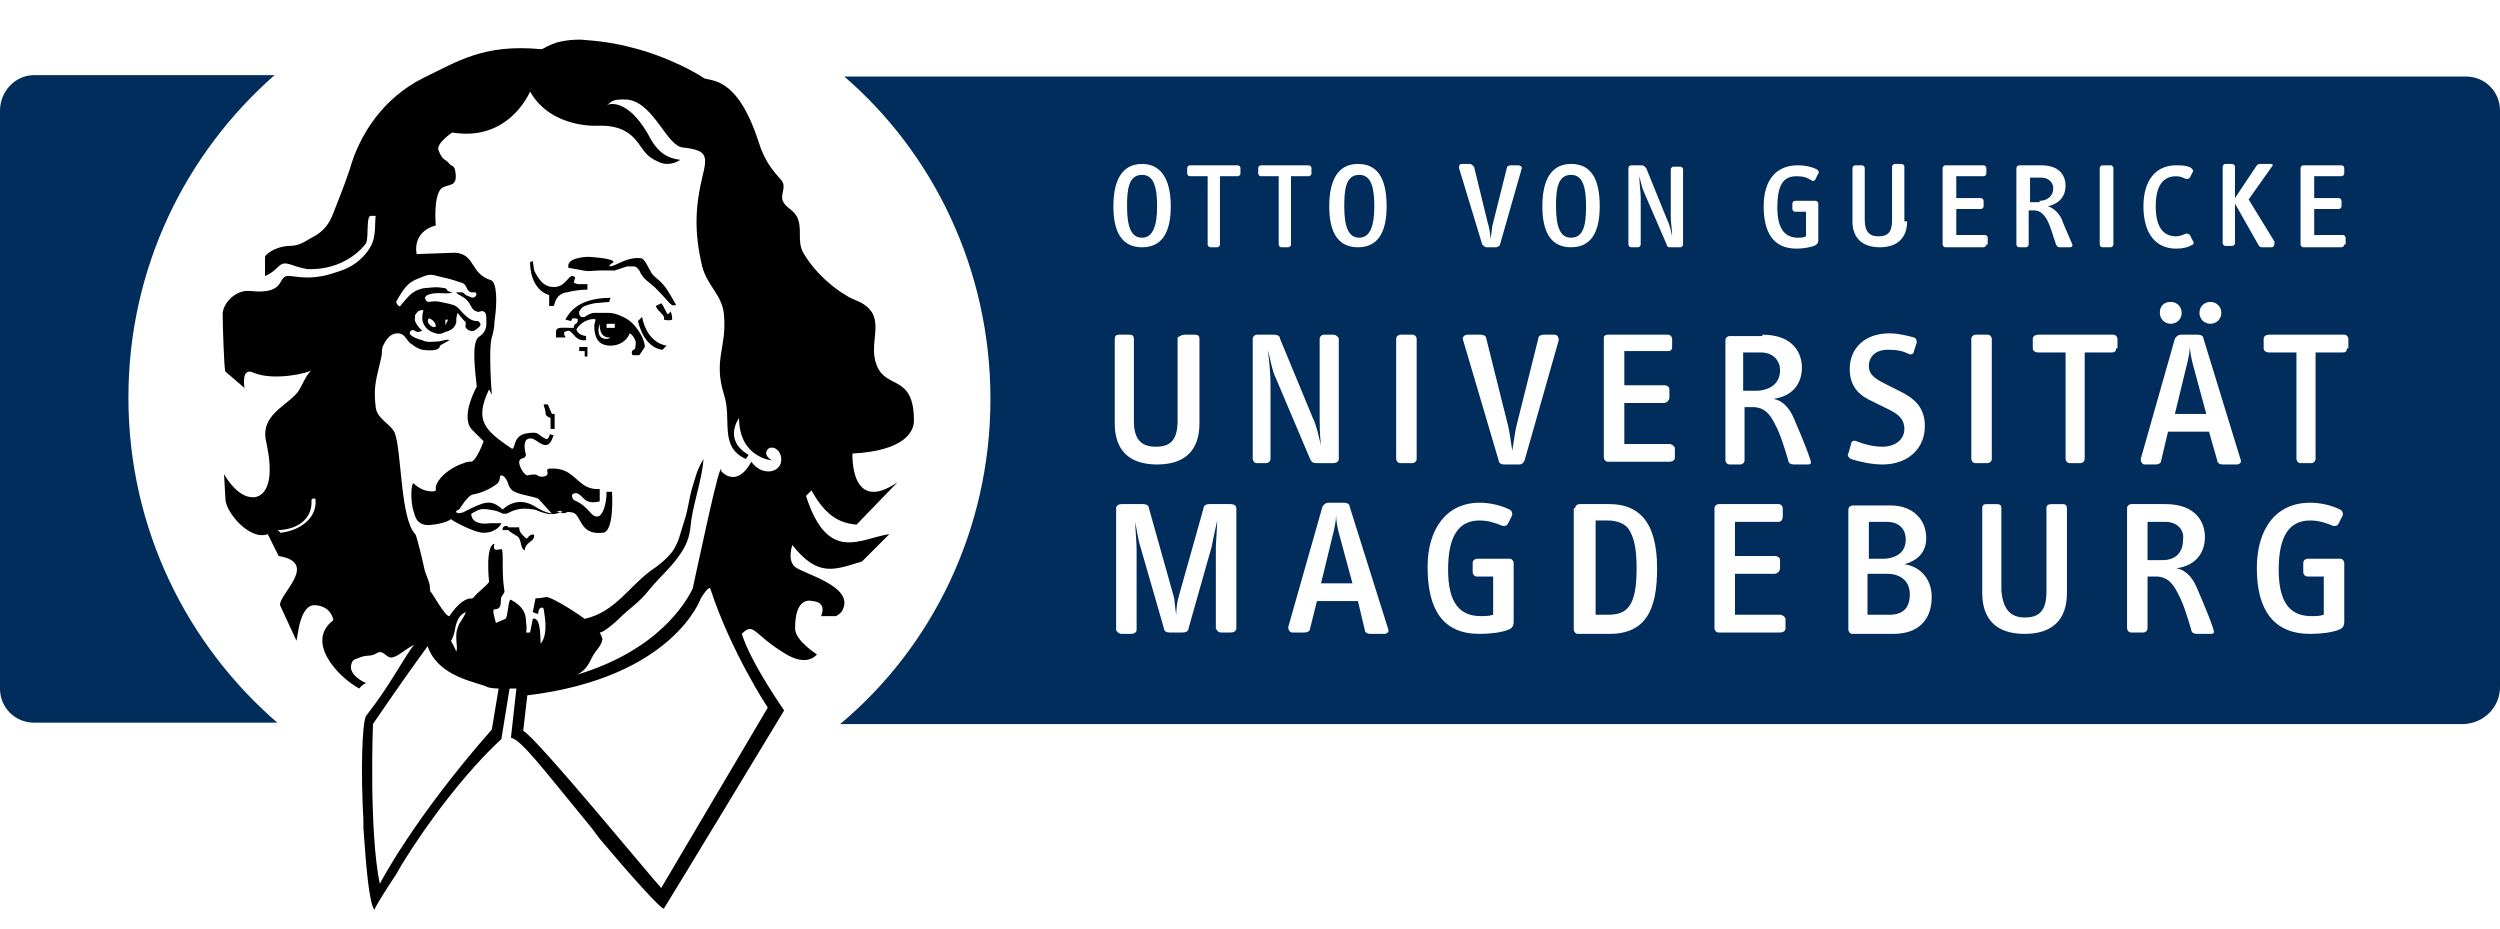
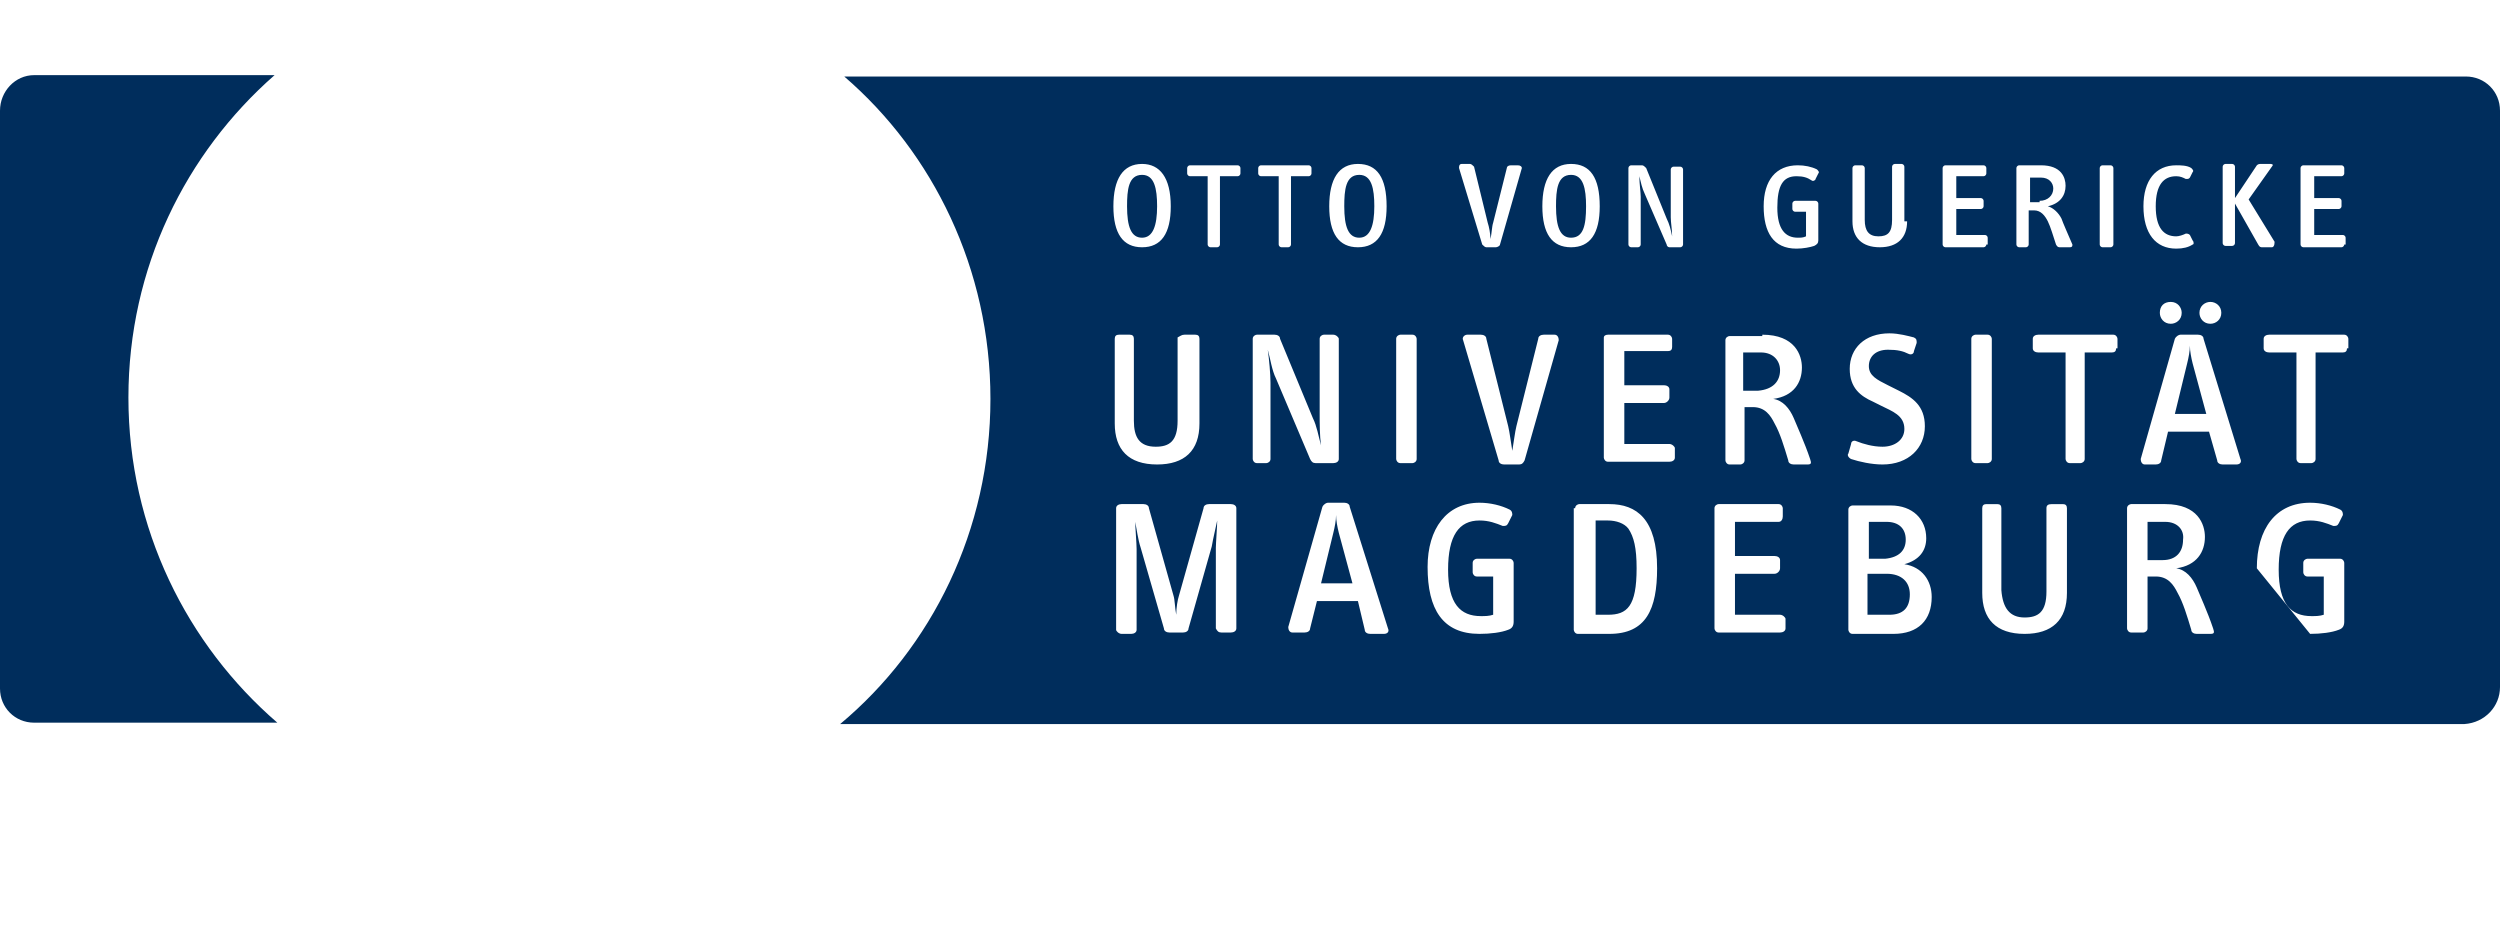
<svg xmlns="http://www.w3.org/2000/svg" version="1.1" id="Ebene_1" x="0px" y="0px" viewBox="0 0 183 68" style="enable-background:new 0 0 183 68;" xml:space="preserve">
  <style type="text/css">
	.st0{fill:#FFFFFF;}
	.st1{fill:#002D5C;}
</style>
  <rect class="st0" width="183" height="68" />
  <g>
-     <path class="st1" d="M9.4,29.1c0-9.5,4.2-17.9,10.7-23.6H2.5C1.1,5.5,0,6.7,0,8.1v42.3c0,1.4,1.1,2.5,2.5,2.5h17.8   C13.7,47.2,9.4,38.7,9.4,29.1 M117.7,38.1h-0.9v6.9h0.9c1.4,0,2.1-0.6,2.1-3.4c0-1.5-0.2-2.3-0.6-2.9   C118.9,38.3,118.3,38.1,117.7,38.1 M84.7,15.1c0-1.3-0.2-2.3-1.1-2.3c-1,0-1.1,1.1-1.1,2.3c0,1.5,0.3,2.3,1.1,2.3   C84.4,17.4,84.7,16.5,84.7,15.1 M100.6,15.1c0-1.3-0.2-2.3-1.1-2.3c-1,0-1.1,1.1-1.1,2.3c0,1.5,0.3,2.3,1.1,2.3   C100.3,17.4,100.6,16.5,100.6,15.1 M96.7,42.7H99l-1-3.7c-0.1-0.4-0.2-0.9-0.2-1.3c0,0.4-0.1,0.9-0.2,1.3L96.7,42.7z M116.1,15.1   c0-1.3-0.2-2.3-1.1-2.3c-1,0-1.1,1.1-1.1,2.3c0,1.5,0.3,2.3,1.1,2.3C115.9,17.4,116.1,16.5,116.1,15.1 M130.3,27.1   c0-0.7-0.5-1.3-1.4-1.3h-1.3v2.8h1.1C129.8,28.5,130.3,27.9,130.3,27.1 M139.5,39.5c0-0.8-0.5-1.3-1.4-1.3h-1.3v2.7h1.2   C139,40.8,139.5,40.3,139.5,39.5 M139.8,43.5c0-0.9-0.6-1.5-1.7-1.5h-1.4V45h1.6C139.3,45,139.8,44.5,139.8,43.5 M149.3,14.7   c0.6,0,1-0.4,1-0.9c0-0.4-0.3-0.8-0.9-0.8h-0.8v1.8H149.3z M158.5,38.2h-1.3V41h1.1c1,0,1.5-0.6,1.5-1.5   C159.9,38.8,159.4,38.2,158.5,38.2 M161.5,30.3l-1-3.7c-0.1-0.4-0.2-0.9-0.2-1.3c0,0.4-0.1,0.9-0.2,1.3l-0.9,3.7H161.5z    M171.8,25.5c0,0.2-0.1,0.3-0.3,0.3h-2v7.8c0,0.2-0.2,0.3-0.3,0.3h-0.8c-0.2,0-0.3-0.2-0.3-0.3v-7.8h-2c-0.2,0-0.4-0.1-0.4-0.3   v-0.7c0-0.2,0.2-0.3,0.4-0.3h5.5c0.2,0,0.3,0.2,0.3,0.3V25.5z M171.6,17.9c0,0.1-0.1,0.2-0.2,0.2h-2.8c-0.1,0-0.2-0.1-0.2-0.2v-5.6   c0-0.1,0.1-0.2,0.2-0.2h2.8c0.1,0,0.2,0.1,0.2,0.2v0.4c0,0.1-0.1,0.2-0.2,0.2h-2v1.6h1.8c0.1,0,0.2,0.1,0.2,0.2v0.4   c0,0.1-0.1,0.2-0.2,0.2h-1.8v1.9h2.1c0.1,0,0.2,0.1,0.2,0.2V17.9z M166.3,18.1h-0.7c-0.1,0-0.2,0-0.3-0.2l-1.7-3v2.9   c0,0.1-0.1,0.2-0.2,0.2h-0.5c-0.1,0-0.2-0.1-0.2-0.2v-5.6c0-0.1,0.1-0.2,0.2-0.2h0.5c0.1,0,0.2,0.1,0.2,0.2v2.3l1.6-2.4   c0.1-0.1,0.2-0.1,0.3-0.1h0.7c0.2,0,0.2,0.1,0.1,0.2l-1.7,2.4l1.9,3.1C166.5,18,166.4,18.1,166.3,18.1 M162.6,22.9   c0,0.5-0.4,0.8-0.8,0.8c-0.5,0-0.8-0.4-0.8-0.8c0-0.5,0.4-0.8,0.8-0.8C162.2,22.1,162.6,22.4,162.6,22.9 M160.9,24.5   c0.2,0,0.4,0.1,0.4,0.3l2.7,8.8c0.1,0.2,0,0.4-0.3,0.4h-1c-0.2,0-0.4-0.1-0.4-0.3l-0.6-2.1h-3l-0.5,2.1c0,0.2-0.2,0.3-0.4,0.3H157   c-0.2,0-0.3-0.2-0.3-0.4l2.5-8.8c0.1-0.2,0.3-0.3,0.4-0.3H160.9z M158.9,22.1c0.5,0,0.8,0.4,0.8,0.8c0,0.5-0.4,0.8-0.8,0.8   c-0.5,0-0.8-0.4-0.8-0.8C158.1,22.4,158.4,22.1,158.9,22.1 M160.5,17.9c-0.3,0.2-0.7,0.3-1.2,0.3c-1.5,0-2.4-1.1-2.4-3.1   c0-1.9,0.9-3,2.4-3c0.3,0,0.8,0,1.1,0.2c0.1,0.1,0.2,0.2,0.1,0.3l-0.2,0.4c-0.1,0.1-0.1,0.1-0.3,0.1c-0.2-0.1-0.4-0.2-0.7-0.2   c-0.9,0-1.5,0.6-1.5,2.2c0,1.6,0.6,2.2,1.5,2.2c0.2,0,0.5-0.1,0.7-0.2c0.1,0,0.2,0,0.3,0.1l0.2,0.4   C160.6,17.7,160.6,17.9,160.5,17.9 M156,36.9h2.5c2.4,0,2.9,1.5,2.9,2.4c0,1.1-0.6,2.1-2.1,2.3c0.7,0.1,1.2,0.7,1.5,1.4   c0.2,0.5,0.8,1.8,1.2,3c0.1,0.3,0.1,0.4-0.2,0.4h-1c-0.2,0-0.4-0.1-0.4-0.3c-0.3-1-0.6-2-1-2.7c-0.3-0.6-0.7-1.2-1.6-1.2h-0.6V46   c0,0.2-0.2,0.3-0.3,0.3H156c-0.2,0-0.3-0.2-0.3-0.3v-8.8C155.7,37,155.9,36.9,156,36.9 M154.9,25.5c0,0.2-0.1,0.3-0.3,0.3h-2v7.8   c0,0.2-0.2,0.3-0.3,0.3h-0.8c-0.2,0-0.3-0.2-0.3-0.3v-7.8h-2c-0.2,0-0.4-0.1-0.4-0.3v-0.7c0-0.2,0.2-0.3,0.4-0.3h5.5   c0.2,0,0.3,0.2,0.3,0.3V25.5z M154.7,17.9c0,0.1-0.1,0.2-0.2,0.2h-0.6c-0.1,0-0.2-0.1-0.2-0.2v-5.6c0-0.1,0.1-0.2,0.2-0.2h0.6   c0.1,0,0.2,0.1,0.2,0.2V17.9z M151.5,18.1h-0.7c-0.1,0-0.2,0-0.3-0.2c-0.2-0.6-0.4-1.3-0.6-1.7c-0.2-0.4-0.5-0.8-1-0.8h-0.4v2.5   c0,0.1-0.1,0.2-0.2,0.2h-0.5c-0.1,0-0.2-0.1-0.2-0.2v-5.6c0-0.1,0.1-0.2,0.2-0.2h1.6c1.5,0,1.8,0.9,1.8,1.5c0,0.7-0.4,1.3-1.3,1.5   c0.4,0.1,0.8,0.5,1,0.9c0.1,0.3,0.5,1.2,0.8,1.9C151.7,18,151.7,18.1,151.5,18.1 M148.2,45.2c1,0,1.6-0.4,1.6-1.9v-6.1   c0-0.2,0.1-0.3,0.4-0.3h0.8c0.2,0,0.3,0.1,0.3,0.3v6.2c0,2-1.1,3-3.1,3c-2.1,0-3.1-1.1-3.1-3v-6.2c0-0.2,0.1-0.3,0.3-0.3h0.8   c0.2,0,0.3,0.1,0.3,0.3v6C146.6,44.5,147.1,45.2,148.2,45.2 M145.8,33.6c0,0.2-0.2,0.3-0.3,0.3h-0.9c-0.2,0-0.3-0.2-0.3-0.3v-8.8   c0-0.2,0.2-0.3,0.3-0.3h0.9c0.2,0,0.3,0.2,0.3,0.3V33.6z M145.4,17.9c0,0.1-0.1,0.2-0.2,0.2h-2.8c-0.1,0-0.2-0.1-0.2-0.2v-5.6   c0-0.1,0.1-0.2,0.2-0.2h2.8c0.1,0,0.2,0.1,0.2,0.2v0.4c0,0.1-0.1,0.2-0.2,0.2h-2v1.6h1.8c0.1,0,0.2,0.1,0.2,0.2v0.4   c0,0.1-0.1,0.2-0.2,0.2h-1.8v1.9h2.1c0.1,0,0.2,0.1,0.2,0.2V17.9z M139.4,41.3c1.3,0.2,2,1.2,2,2.4c0,1.7-1,2.7-2.8,2.7h-3   c-0.2,0-0.3-0.2-0.3-0.3v-8.8c0-0.2,0.2-0.3,0.3-0.3h2.8c1.6,0,2.6,1,2.6,2.4C141,40.3,140.5,41,139.4,41.3 M140.9,31.2   c0,1.6-1.2,2.8-3.1,2.8c-0.8,0-1.7-0.2-2.3-0.4c-0.2-0.1-0.3-0.3-0.2-0.4l0.2-0.7c0-0.2,0.2-0.3,0.4-0.2c0.5,0.2,1.2,0.4,1.9,0.4   c0.9,0,1.6-0.5,1.6-1.3c0-1-0.9-1.3-1.7-1.7l-0.6-0.3c-0.9-0.4-1.7-1-1.7-2.4c0-1.5,1.1-2.6,2.9-2.6c0.7,0,1.4,0.2,1.8,0.3   c0.2,0.1,0.2,0.2,0.2,0.4l-0.2,0.6c0,0.2-0.2,0.3-0.4,0.2c-0.4-0.2-0.8-0.3-1.5-0.3c-0.9,0-1.4,0.5-1.4,1.2c0,0.7,0.6,1,1.4,1.4   l0.8,0.4C140,29.1,140.9,29.7,140.9,31.2 M139.6,16.2c0,1.2-0.7,1.9-2,1.9c-1.3,0-2-0.7-2-1.9v-3.9c0-0.1,0.1-0.2,0.2-0.2h0.5   c0.1,0,0.2,0.1,0.2,0.2v3.8c0,0.8,0.3,1.2,1,1.2c0.7,0,1-0.3,1-1.2v-3.9c0-0.1,0.1-0.2,0.2-0.2h0.5c0.1,0,0.2,0.1,0.2,0.2V16.2z    M133.1,17.6c0,0.2-0.1,0.3-0.3,0.4c-0.3,0.1-0.8,0.2-1.3,0.2c-1.7,0-2.4-1.2-2.4-3.1c0-1.9,0.9-3,2.5-3c0.5,0,1,0.1,1.4,0.3   c0.1,0.1,0.2,0.2,0.1,0.3l-0.2,0.4c0,0.1-0.2,0.2-0.3,0.1c-0.3-0.2-0.6-0.3-1.1-0.3c-1,0-1.4,0.7-1.4,2.3c0,1.6,0.6,2.2,1.5,2.2   c0.2,0,0.4,0,0.6-0.1v-1.8h-0.8c-0.1,0-0.2-0.1-0.2-0.2v-0.4c0-0.1,0.1-0.2,0.2-0.2h1.5c0.1,0,0.2,0.1,0.2,0.2V17.6z M129,24.5   c2.4,0,2.9,1.5,2.9,2.4c0,1.1-0.6,2.1-2.1,2.3c0.7,0.1,1.2,0.7,1.5,1.4c0.2,0.5,0.8,1.8,1.2,3c0.1,0.3,0.1,0.4-0.2,0.4h-1   c-0.2,0-0.4-0.1-0.4-0.3c-0.3-1-0.6-2-1-2.7c-0.3-0.6-0.7-1.2-1.6-1.2h-0.6v3.9c0,0.2-0.2,0.3-0.3,0.3h-0.8c-0.2,0-0.3-0.2-0.3-0.3   v-8.8c0-0.2,0.2-0.3,0.3-0.3H129z M125.8,36.9h4.4c0.2,0,0.3,0.2,0.3,0.3v0.6c0,0.2-0.1,0.4-0.3,0.4H127v2.5h2.9   c0.2,0,0.4,0.1,0.4,0.3v0.6c0,0.2-0.2,0.4-0.4,0.4H127v3h3.3c0.2,0,0.4,0.2,0.4,0.3V46c0,0.2-0.2,0.3-0.4,0.3h-4.5   c-0.2,0-0.3-0.2-0.3-0.3v-8.8C125.5,37,125.7,36.9,125.8,36.9 M123.2,17.9c0,0.1-0.1,0.2-0.2,0.2h-0.8c-0.1,0-0.2-0.1-0.2-0.2   l-1.6-3.7c-0.2-0.4-0.3-0.9-0.4-1.3c0,0.5,0.1,1.2,0.1,1.5l0,3.5c0,0.1-0.1,0.2-0.2,0.2h-0.5c-0.1,0-0.2-0.1-0.2-0.2v-5.6   c0-0.1,0.1-0.2,0.2-0.2h0.8c0.1,0,0.2,0.1,0.3,0.2l1.5,3.7c0.2,0.4,0.3,0.8,0.4,1.3c0-0.5-0.1-1-0.1-1.4l0-3.5   c0-0.1,0.1-0.2,0.2-0.2h0.5c0.1,0,0.2,0.1,0.2,0.2V17.9z M117.7,24.5h4.4c0.2,0,0.3,0.2,0.3,0.3v0.6c0,0.2-0.1,0.3-0.3,0.3h-3.2   v2.5h2.9c0.2,0,0.4,0.1,0.4,0.3v0.6c0,0.2-0.2,0.4-0.4,0.4h-2.9v3h3.3c0.2,0,0.4,0.2,0.4,0.3v0.7c0,0.2-0.2,0.3-0.4,0.3h-4.5   c-0.2,0-0.3-0.2-0.3-0.3v-8.8C117.4,24.6,117.5,24.5,117.7,24.5 M117.1,15.1c0,2-0.7,3-2.1,3c-1.4,0-2.1-1-2.1-3   c0-2,0.7-3.1,2.1-3.1C116.4,12,117.1,13,117.1,15.1 M113,24.5h0.8c0.2,0,0.3,0.2,0.3,0.4l-2.5,8.8c-0.1,0.2-0.2,0.3-0.4,0.3h-1.1   c-0.2,0-0.4-0.1-0.4-0.3l-2.6-8.8c-0.1-0.2,0.1-0.4,0.3-0.4h1c0.2,0,0.4,0.1,0.4,0.3l1.6,6.4c0.1,0.4,0.2,1.2,0.3,1.8   c0.1-0.6,0.2-1.4,0.3-1.8l1.6-6.4C112.6,24.6,112.8,24.5,113,24.5 M111.4,12.3l-1.6,5.6c0,0.1-0.2,0.2-0.3,0.2h-0.7   c-0.1,0-0.2-0.1-0.3-0.2l-1.7-5.6c0-0.1,0-0.3,0.2-0.3h0.6c0.1,0,0.2,0.1,0.3,0.2l1,4.1c0.1,0.3,0.2,0.8,0.2,1.2   c0.1-0.4,0.1-0.9,0.2-1.2l1-4c0-0.1,0.1-0.2,0.3-0.2h0.5C111.3,12.1,111.4,12.2,111.4,12.3 M108.3,36.8c0.8,0,1.6,0.2,2.2,0.5   c0.2,0.1,0.2,0.3,0.2,0.4l-0.3,0.6c-0.1,0.2-0.2,0.2-0.4,0.2c-0.5-0.2-1-0.4-1.7-0.4c-1.5,0-2.3,1.1-2.3,3.6c0,2.5,0.9,3.4,2.4,3.4   c0.3,0,0.6,0,0.9-0.1v-2.8h-1.2c-0.2,0-0.3-0.2-0.3-0.3v-0.7c0-0.2,0.2-0.3,0.3-0.3h2.4c0.2,0,0.3,0.2,0.3,0.3v4.3   c0,0.3-0.1,0.5-0.4,0.6c-0.5,0.2-1.3,0.3-2.1,0.3c-2.7,0-3.8-1.8-3.8-4.9C104.5,38.7,105.9,36.8,108.3,36.8 M103.7,33.6   c0,0.2-0.2,0.3-0.3,0.3h-0.9c-0.2,0-0.3-0.2-0.3-0.3v-8.8c0-0.2,0.2-0.3,0.3-0.3h0.9c0.2,0,0.3,0.2,0.3,0.3V33.6z M101.6,46   c0.1,0.2,0,0.4-0.3,0.4h-1c-0.2,0-0.4-0.1-0.4-0.3L99.4,44h-3L95.9,46c0,0.2-0.2,0.3-0.4,0.3h-0.9c-0.2,0-0.3-0.2-0.3-0.4l2.5-8.8   c0.1-0.2,0.3-0.3,0.4-0.3h1.2c0.2,0,0.4,0.1,0.4,0.3L101.6,46z M101.5,15.1c0,2-0.7,3-2.1,3c-1.4,0-2.1-1-2.1-3   c0-2,0.7-3.1,2.1-3.1C100.8,12,101.5,13,101.5,15.1 M96.9,24.5h0.7c0.2,0,0.4,0.2,0.4,0.3v8.8c0,0.2-0.2,0.3-0.4,0.3h-1.3   c-0.2,0-0.3-0.1-0.4-0.3l-2.5-5.9c-0.3-0.6-0.4-1.4-0.6-2.1c0.1,0.7,0.2,1.8,0.2,2.4l0,5.6c0,0.2-0.2,0.3-0.3,0.3H92   c-0.2,0-0.3-0.2-0.3-0.3v-8.8c0-0.2,0.2-0.3,0.3-0.3h1.3c0.2,0,0.4,0.1,0.4,0.3l2.4,5.8c0.3,0.6,0.4,1.3,0.6,2   c-0.1-0.7-0.1-1.6-0.1-2.3l0-5.5C96.6,24.6,96.8,24.5,96.9,24.5 M96,12.7c0,0.1-0.1,0.2-0.2,0.2h-1.3v5c0,0.1-0.1,0.2-0.2,0.2h-0.5   c-0.1,0-0.2-0.1-0.2-0.2v-5h-1.3c-0.1,0-0.2-0.1-0.2-0.2v-0.4c0-0.1,0.1-0.2,0.2-0.2h3.5c0.1,0,0.2,0.1,0.2,0.2V12.7z M90.8,12.7   c0,0.1-0.1,0.2-0.2,0.2h-1.3v5c0,0.1-0.1,0.2-0.2,0.2h-0.5c-0.1,0-0.2-0.1-0.2-0.2v-5h-1.3c-0.1,0-0.2-0.1-0.2-0.2v-0.4   c0-0.1,0.1-0.2,0.2-0.2h3.5c0.1,0,0.2,0.1,0.2,0.2V12.7z M86.7,24.5h0.8c0.2,0,0.3,0.1,0.3,0.3V31c0,2-1.1,3-3.1,3   c-2.1,0-3.1-1.1-3.1-3v-6.2c0-0.2,0.1-0.3,0.3-0.3h0.8c0.2,0,0.3,0.1,0.3,0.3v6c0,1.2,0.4,1.9,1.6,1.9c1,0,1.6-0.4,1.6-1.9v-6.1   C86.4,24.6,86.5,24.5,86.7,24.5 M85.7,15.1c0,2-0.7,3-2.1,3c-1.4,0-2.1-1-2.1-3c0-2,0.7-3.1,2.1-3.1C84.9,12,85.7,13,85.7,15.1    M81.7,37.2c0-0.2,0.2-0.3,0.4-0.3h1.6c0.2,0,0.4,0.1,0.4,0.3l1.8,6.4c0.1,0.3,0.1,0.9,0.2,1.4c0-0.5,0.1-1.1,0.2-1.4l1.8-6.4   c0-0.2,0.2-0.3,0.4-0.3h1.6c0.2,0,0.4,0.1,0.4,0.3V46c0,0.2-0.2,0.3-0.4,0.3h-0.7c-0.2,0-0.3-0.1-0.4-0.3l0-5.9   c0-0.3,0.1-1.6,0.1-2c-0.1,0.5-0.3,1.3-0.4,1.9L87,46c0,0.2-0.2,0.3-0.4,0.3h-0.5h-0.5c-0.2,0-0.4-0.1-0.4-0.3l-1.7-5.9   c-0.2-0.6-0.3-1.4-0.4-1.9c0,0.4,0.1,1.6,0.1,2l0,5.9c0,0.2-0.2,0.3-0.4,0.3h-0.7c-0.2,0-0.4-0.2-0.4-0.3V37.2z M115.3,37.2   c0-0.2,0.2-0.3,0.3-0.3h2.2c2,0,3.5,1.1,3.5,4.7c0,3-0.8,4.8-3.5,4.8h-2.3c-0.2,0-0.3-0.2-0.3-0.3V37.2z M165.2,41.6   c0-2.9,1.4-4.8,3.9-4.8c0.8,0,1.6,0.2,2.2,0.5c0.2,0.1,0.2,0.3,0.2,0.4l-0.3,0.6c-0.1,0.2-0.2,0.2-0.4,0.2c-0.5-0.2-1-0.4-1.7-0.4   c-1.5,0-2.3,1.1-2.3,3.6c0,2.5,0.9,3.4,2.4,3.4c0.3,0,0.6,0,0.9-0.1v-2.8h-1.2c-0.2,0-0.3-0.2-0.3-0.3v-0.7c0-0.2,0.2-0.3,0.3-0.3   h2.4c0.2,0,0.3,0.2,0.3,0.3v4.3c0,0.3-0.1,0.5-0.4,0.6c-0.5,0.2-1.3,0.3-2.1,0.3C166.4,46.4,165.2,44.6,165.2,41.6 M183,50.3V8.1   c0-1.4-1.1-2.5-2.5-2.5H61.8c6.5,5.6,10.7,14.1,10.7,23.6c0,9.6-4.3,18.2-11,23.8h118.9C181.9,52.9,183,51.7,183,50.3" />
-     <path d="M66.9,30.8c0-3.4-2-2.3-2.7-4c-0.7-1.6,0.6-3.3-0.8-4.4c-0.5-0.4-0.9-0.4-1.5-0.8c-1.5-0.9-2.6-2.2-3.1-3.1   c-0.5-0.9,0-1.8-0.5-2.7c-0.3-0.5-0.8-0.6-1-1.1c-0.2-0.5,0.3-1-0.1-1.5c-0.6-0.7-1.2-1.3-1.7-2.9c-1.6-4.9-3.6-4.3-4-4.6   c-1.2-0.8-3.3-1.7-4.8-2.1c-1.8-0.5-2.9-0.6-4.2-0.7c-2.1,0-2.6,0.7-2.9,0.7c-4.2-0.4-6.1,0.9-8.6,2.1c-3,1.5-4.7,4.2-5.4,6.7   c-0.4,1.2-0.7,1.9-1.2,3.2c-0.3,0.8-0.7,1.3-1.4,1.7c-0.6,0.3-1,0.7-1.8,0.7c-0.7,0-1.6,0.4-1.8,0.8l0,1.4c0,0,0.4-0.1,1-0.7   c0.5-0.5,0.9,0,2.1,0.2c2.7,0.1,4.1-1.6,4.3-1.9c0.2-0.5,0-1.8,0.3-2l0.4,0c-0.1,0.8,0.1,1.7-0.6,2.6c-0.8,1.1-1.9,1.4-2.2,1.5   c-1.7,0.6-2.6,0.4-3.5,0.3c-1-0.1-0.1,1.4-2.9,1.1c-1-0.1-1.9,0.8-2,1.6c0,0.9,0.1,4.1,0.2,4.3l1.4,1.2c0,0-0.3-1.6,0.7-1.1   c1.5,0.6,4,0,4.2-0.2c-0.5,0.5-0.6,1-1,1.6c-0.9,1.1-2.8,1.7-2.3,3.7c0.9,4.2-1,4-1,4c-1.2,0-2.1-1.7-2.1-1.7l0.1,1.8   c0,1,1.8,3.1,3.1,2.6l0.8,1.6c3,0.5,0,2.8,0.1,3.6l1.2,2.6c0.1-0.2,0.2-2.7,1.4-2.6c1.2,0.1,1.3,1.1,1.3,1.1   c-2.1,1.6,0.4,4.2,1.9,5c0,0,0.2-0.3,0.5-0.4c-0.7-0.3-1.2-0.8-1.1-1.3c0.1-0.5,0.3-0.4,0.7-0.6c0.6-0.2,0.7,0,1.2-0.3   c0.5-0.3,0.7,0.5,1.2,0.3c0.4-0.1,0.9-0.6,1.5-0.9c-0.9,1.2-1.7,2.9-3.5,5.2c-0.3,0.5-0.4,4.1-0.2,7.6l0,0.6c0.2,2.8,0.4,5.4,0.8,6   c0,0.1-0.2,0.1,1.6-2.6l0.4-0.7c1.9-3.1,4.7-6.8,7.3-9.2l0.6-3.7c0.1,0,0.3,0,0.5,0L37.4,54c0.8,0.2,2.2,2.1,5.9,6.6l0.6,0.8   c2.1,2.5,4.6,5.3,4.7,5.1c0.7-1.1,8.8-14.5,8.8-14.5s-2.4-3.4-3.1-5.6c0.9-0.9,0.8,0,3.1,1.4c1.7,1.1,2.4,0.1,2.4,0.1   s-1.6-1-1.6-1.9c0-2.1,0.9-2.1,1.3-2c1.1,0.1,0.6,1.1,0.6,1.1l1.1,0c0,0,0.4-0.2,0.5-0.5c0.8-1.7-2.9-2.6-3.5-3.1   c-0.6-0.5-0.2-1.6-0.2-1.6c1.9,2.4,3.1,1.8,5.1,1.2l2-2c-2.1,0.3-4.5,2.2-6.1-2.8l0.4-0.4c1,1.8,2,2.4,3.3,2.5l3-3.1   c-3.5,2.4-3.3-2.1-3.3-2.1C66.2,33,66.9,31.6,66.9,30.8 M23.1,36.6c0.1,1.5-1.4,2.3-2.6,2.4c0,0,0-0.1-0.2-0.2   c1.3,0,2.6-0.7,2.5-2.2C22.8,36.5,23.1,36.4,23.1,36.6 M38.3,53.5l0.3-2.6c10.7-1.3,12.7-7.1,12.7-7.1s0.6-1,0.7-0.7   c1.5,4.6,4.2,8.7,4.2,8.7L48.4,65C47.9,64.5,39.2,53.9,38.3,53.5 M31.3,47.3c0.8,2.3,3.6,2.6,4.4,3c0.3,0.1,0.8,0.1,0.8,0.1l-0.5,3   c-5.8,6.6-8.2,11.3-8.2,11.3c-0.8-3.9-0.5-11.7-0.5-11.7S29.4,49.9,31.3,47.3 M33.4,46.7c0,0.4,0.1,0.7,0,1   c-0.1-0.3-0.4-0.8-0.4-0.8c0.1,0,0.3-0.7,0.3-0.8c0.1-0.6,0.3-1.1,0.8-1.3c-0.1,0.3-0.2,0.4-0.5,0.9C33.4,46.2,33.4,46.3,33.4,46.7    M56.4,34.5c-0.9,0.1-1.4-0.7-1.4-0.7c-1.1,2-2.2,0.7-2.2,0.7c0-1.4-1.8,7.3-2.1,8.6c-0.5,1-2.5,4.5-8.5,6.3l0.2-0.1   c0.5-0.3,0.7-0.7,1-1.3c0.3-0.5,0.6-0.7,0.7-1.2c0-0.1-0.1-0.3-0.2-0.5c0.3,0,1.2-0.8,1.4-1c0.8-0.8,1.5-1.2,2.2-2.1   c0.9-1.1,1.7-1.7,2.4-2.8c0.5-0.8,0.6-1.3,0.7-2.3c0.2-1.4,0.8-3.1,0.9-4.5c-0.5,0.8-0.6,1.4-0.8,2c-0.3,1-0.3,1.6-0.6,2.5   c-0.3,0.9-0.4,1.6-0.9,2.3c-0.5,0.6-1,1-1.6,1.4c-1.6,1.2-2.6,3-4.8,3.5c-1.1-0.8-2.5-1.6-2.8-1.6c0,0-0.5,0.1-0.8,0.1L39,44.8   c0,0,0.4,0.2,0.4,0.1c0-0.5,0.4-0.5,0.4-0.3c0,0.2,0.4,1.7-0.2,2.5c-0.1,0.1,0.1-2-0.6-1.8l-0.2,1l-0.3,0c0,0,0.1-0.2,0-0.8   c0-0.6-0.2-1.1-1.1-1.6c-0.2-0.1-0.2,1.2-0.4,1.4l-0.7,0.3c-0.1-0.4-0.3-1-0.1-1c0.6,0,0.4-0.6,0.5-0.9c0.1-0.2,0.3-0.3,0.2-0.6   c-0.2-1.3,0-2.9-0.2-2.9c-0.2,0-0.3,0.1-0.5,0c-0.1-0.1,0-0.4,0-0.4c-0.7,0.1-0.4,2.8-0.4,2.8c-0.3,0.4-0.9,0.8-1.1,1.1   c0,0-0.2,0.2-0.2,0.1c-0.8,0-1.6,1.3-1.6,1.3c-0.3,0.1-1.3-1.8-1.4-1.8c-0.1-0.6,0.1-0.2-0.4-1.5c-0.1-0.5-0.6-2.6-0.7-2.7   c-1.1-1.1-1-6.1-1.5-7.4c-0.3-0.7-1.3-1-1.4-1.9c-0.2-1.6,0.1-2.2,0.4-3.6c0.1-0.4,0-0.7,0.2-1c0.2-0.4,0.5-0.8,1-0.8   c0.5,0,0.6,0.4,0.9,0.7c0.3,0.2,0.5,0.4,0.9,0.5c1.4,0.2,1.3-0.3,1.3-0.3l0.7-0.4c-0.2-0.1-0.6,0.1-0.9,0.1c-0.4,0-0.7,0.1-1.1-0.1   c-0.4-0.1-1.2-0.4-0.8-0.7c0.2-0.2,0.3,0.3,0.8,0c0,0-0.7-0.6-0.5-1c-0.1-0.1,0.1-0.3,0.2-0.4c0.1-0.1,0.3-0.1,0.4-0.1   c0,0-0.2,0.6,0,1c0.2,0.4,0.5,0.6,0.9,0.7c0.3,0.1,0.5,0,0.7-0.1c0.4-0.1,0.7-0.3,0.8-0.7c0-0.3,0-0.4,0.1-0.7c0,0,0.3,0.4,0.5,0.6   c0.2,0.1,0,0.3,0.1,0.5c0.1,0.1,0.2,0.2,0.3,0.2c0.2,0.1,0.4,0,0.7-0.3c0.1-0.1,0.1-0.2,0-0.3c-0.2-0.3-0.4,0.3-1.5-1   c-0.3-0.3-0.5-0.3-0.9-0.4c-0.5-0.1-0.7-0.2-1.3-0.1c-0.1,0-0.2,0-0.3-0.3c0,0,0.1-0.2,0.2-0.2c0.6-0.3,1.5,0,1.8-0.2   c-0.5-0.1-0.3-0.2-0.5-0.3c-0.7-0.1-0.5-0.1-1.6,0c0,0-0.6,0.1-1,0.5c-0.3,0.3-0.7,0.8-0.7,0.8c-0.1,0.1-0.3-0.2-0.3-0.3   c0,0,0.4-0.8,0.8-1.2c0.4-0.4,0.8-0.5,1.3-0.7c0.5-0.2,0.8,0,1.3,0.1c0.5,0.1,0.8,0.2,1.4,0.4c0.4,0.1,0.3,0.6,0.7,0.7   c0.1,0,0.2,0,0.3,0c0.1,0.1,0.1,0.2,0,0.3c-0.2,0.2-0.4,0-0.7-0.1c-0.1-0.1-0.2-0.2-0.3-0.2c-0.1,0-0.2,0-0.3,0   c-0.4,0,0.5,0.3,0.7,0.6c0.3,0.3,0.3,0.7,0.7,0.8c0.2,0.1,0.3-0.1,0.5,0c0.2,0.1,0.2,0.3,0.2,0.6c0,0.1,0,0.2,0,0.3   c0,0.7-0.5,0.9-0.6,1c-0.5,0.5-0.2,2.6-0.1,3.6c0,0-1.2,2.1-0.4,3.1c0.3,0.3,0.3,0.3,0.9,0.9c0,0-0.5,1.4-0.9,1.5   c-0.3-0.1-2.2,0.6-2.6,1.8l0,0.3c0,0.1-0.9,0.2-1.6-0.5c-0.2-0.2-0.3,1.3,0,2.1c0.1,0.4,0.3,1.1,1.4,0.9c0.3,0,1.1-0.2,1.3-0.4   c0.1,0.1,1.7,1,2.4,1c0.9,0,1.3-0.6,1.3-0.7c0,0-0.4,0-0.8,0c-1.5,0.2-1.4-0.7-1.4-0.7c0.6-0.3,0.6-0.4,1.3-0.3   c0.6,0.1,0.6,0.1,1,0.3c0.1,0,0.2,0,0.3,0c0.4-0.2,0.9-0.5,2-0.3c0.2,0,1.1,0.6,1.9,0.2l-0.3-0.1l0.5,0l-0.2,0.1   c0.5,0.2,0.3-0.1,0.8,0c0.8,0,0.5,1.7,2.3,1.5C45,39,44.8,36,44.8,36l-0.4,0c0,1-0.3,1.7-0.6,1.8c-0.6,0.1-0.6-0.7-1.8-1.2   c0,0-0.4-0.5,0.2-0.5c0.5,0.1,0.5,0.9,1.7,0.6l0-0.9c-1.7,0.1-1.7-1.6-3.6-1.5c-0.6,0,0.2,0.5-0.6,0.6c-0.5,0-0.2-0.3-1.1-0.1   c-0.2,0-0.6-0.6-0.6-1c0.1-0.4,0.4-0.1,0.5-0.5c0,0-0.4-1.3,0.4-1.2c0.4,0,1.2,1.2,1.6-0.2c0.2,0-0.2-0.1-0.2-0.1   c-0.1-0.1-0.1,0.5-0.4,0.3c-0.6-0.3-0.4-0.5-1.2-0.4c-1.3,0.1-0.9,1.4-1.3,1.1c-1.9-1.3-2.7-2-1.6-4.3l0.2,0.4   c-0.1-1.3-0.2-3.6,0-4.2c0.1-0.3,0.2-0.8,0.2-1.2c0.2-1.3,0.2-2.9-0.3-3c-1.5-0.5-1.1-1.9-2.6-2l-2.8,0.1c0,0-0.4-1.6,1.4-2.1   c0,0-0.2-2.1,0.4-2.7c0.5-0.4,1.3,0,1-1.4c-0.1-0.3-0.2-0.2-0.4-0.4c-0.3-0.4-0.5-0.2-0.8-1c-0.2-0.5,1-1.3,1-1.3   c4.2,0.7,5.7-3,5.7-3c1.6,2.8,5.1,2.5,5.1,2.5c0.8,0,1.8,0.1,2.6,1c0.6,0.7,0.7,1.2,1.6,1.6c0.9,0.5,1.7-0.1,1.7-0.1   c-1-0.1-1.6-0.6-2.1-1.4c-1.5-2.9-2.9-2.8-3.3-2.6c0.4-0.2,0.3-0.5,1.6-0.4c1.9,0.3,2.8,3.4,4,3.5c1.8,0.2,1.8,0.6,1.4,2.2   c-0.5,2.1-0.6,4,0,6.5c0.4,1.5,1.5,2.1,1.6,3.6c0.2,2.4-0.8,3.2,0,5.8c0.6,1.8-0.4,3.8,1.6,4.7l0.2-0.3c-1.9-1.1-0.7-2.7-0.7-2.7   c0,2.9,2.4,3.1,2.4,3.1c-0.8-0.5-0.2-0.9-0.2-0.9C57.2,32.5,57.7,34.3,56.4,34.5 M36.4,35.4c0.3-0.3,0.1-0.6,0.3-0.6   c0.3,0,0.5,0.6,0.5,0.6s0,0.2,0.3,0.5c0.4,0.3,1.4,0.4,1.9,0.6l1,1.1c-0.5-0.1-0.9-0.3-1.2-0.5c-1.4-0.9-2.4,0.2-2.4,0.2   c-0.9-0.8-1.3-0.6-2.9,0.2c-0.5,0.2-0.7-0.1-0.3-0.2c0.1-0.1,0.6-1,1-1.1C35.2,36.1,35.9,35.8,36.4,35.4 M31.4,23.3   c0,0,0.3,0.1,0.4,0.3c0.1,0.1,0.1,0.3,0.1,0.3C31.7,24.1,31.1,23.6,31.4,23.3 M32.8,23.4l-0.2,0.4l0-0.4L32.8,23.4z M49.5,22.3   c0,0.1-0.6-1.1-0.9-1.4c-0.4-0.5-0.6-0.5-0.9-0.9c-0.2-0.3-0.5-1.1-0.8-1.1c-1-0.1-1.7,0.5-2.2,0.6c-0.3,0,0.2-0.3,0.2-0.3   c0.1-0.3-1.8-0.4-1.8-0.4s-1.4,0-1.5,0.6l0,0.2l1.1,0.2c0.5,0.1,0.6,0,1.2,0l1.1,0l0.9-0.3l0.5,0c0.2,0,0.3,0.2,0.4,0.3   c0.3,0.7,0.7,0.8,1.2,1.3C49.1,22.2,49.1,22.5,49.5,22.3 M41.9,20.2c-0.3,0-0.5,0.7-1.2,0.8c-0.9,0.1-1.3-0.6-1.6-1.2   c0-0.1-0.1-0.6-0.1-0.7l-0.2,0.1c0,1,0.4,2.1,1.4,2.4l0,0.8l0.3,0c0.1,0,0.1-0.4,0.3-0.6c0-0.1,0.4-0.4,0.7-0.4   c0.4-0.1,0.9-0.2,1.5-0.2l0-0.4l-0.7,0L42,20.7l0.1-0.4C42.1,20.3,42,20.2,41.9,20.2 M40.1,29.6l-0.3,0c0,0.2,0.1,0.3,0.1,0.4   c0.1,0.3-0.1,0.4,0.4,0.6l0,0.8l0.3,0l0-1.1l-0.2,0L40.1,29.6z M40.7,24.3c0,0.1,0,0.3,0,0.4l0.7,0l-0.1-0.2c0,0,0-0.1,0-0.2   l0.3-0.1c0.4,0.1,0.5,0.8,1.3,0.7c0,0,0-0.3,0-0.3c-0.7-0.1-0.7-0.5-0.7-0.5c0.5-0.8,1.4-0.8,1.4-0.7l-0.1,0.4   c0,0.8,0.2,1.5,1.2,1.5c0.7,0,1.2-0.4,1.4-0.9c0.2,0.1,0.3,0.3,0.4,0.5c0.1,0.3,0,0.3,0,0.6c0,0.1-0.4,0.1-0.2,0.5l0.5,0l0.4-0.6   c0-0.7-0.8-1.9-1.6-2.2c-0.2-0.1-0.6-0.3-1.1-0.3l-1,0c-0.3,0-0.7,0.3-0.7,0.3c-0.5,0.1-0.4-0.4-0.4-0.4c0.2-0.3,0.2-0.4,1.1-0.6   l1.1-0.1c0-0.1,0.1-0.3,0.1-0.3c-2.1,0-2.8,0.9-2.9,1c-0.1,0.1-0.4,0.5-0.4,0.6c0,0,0.4,0.1,0.4,0.1l0.1-0.2c0.2,0,0.4,0,0.4,0.1   c0,0.4-0.3,0.2-0.3,0.6l-0.2,0C41.1,24,40.7,23.9,40.7,24.3 M45,24l-0.6,0l0-0.3l0.6,0L45,24z M43.9,23.7c0,0-0.1,1.1,0.8,1   l-0.2,0.1C43.6,24.9,43.8,23.9,43.9,23.7 M43,25.4l-0.6,0l0,0.3l0.4,0l0,0.4l0.2,0L43,25.4z M46.7,23.5c0.5,2.1,1.8,2.1,1.8,2.1   l0.3-0.3c0,0-1.4-0.1-1.8-2.1C46.9,23.3,46.7,23.5,46.7,23.5 M49.2,23.4c0-0.2,0-0.3-0.1-0.6l-0.2,0.2c-0.1,0-0.3-0.6-0.5-0.8   L48,22.4c0.2,0.5,0.7,0.6,0.6,1C48.6,23.4,49,23.5,49.2,23.4 M39.1,39.2c0-0.1-0.2-0.1-0.3,0c-0.1,0-0.2,0.3-0.3,0.2   c-0.2-0.2-0.5-0.4-0.5-0.8l-0.8,0c0-0.2-0.5-0.1-0.4,0.2c0.1,0,0.5,0,0.4,0c0.3,0.3,0.7,0.4,0.8,0.6c0.2,0.4,0.1,0.7,0.4,0.9   C38.5,39.6,39.1,39.7,39.1,39.2" />
+     <path class="st1" d="M9.4,29.1c0-9.5,4.2-17.9,10.7-23.6H2.5C1.1,5.5,0,6.7,0,8.1v42.3c0,1.4,1.1,2.5,2.5,2.5h17.8   C13.7,47.2,9.4,38.7,9.4,29.1 M117.7,38.1h-0.9v6.9h0.9c1.4,0,2.1-0.6,2.1-3.4c0-1.5-0.2-2.3-0.6-2.9   C118.9,38.3,118.3,38.1,117.7,38.1 M84.7,15.1c0-1.3-0.2-2.3-1.1-2.3c-1,0-1.1,1.1-1.1,2.3c0,1.5,0.3,2.3,1.1,2.3   C84.4,17.4,84.7,16.5,84.7,15.1 M100.6,15.1c0-1.3-0.2-2.3-1.1-2.3c-1,0-1.1,1.1-1.1,2.3c0,1.5,0.3,2.3,1.1,2.3   C100.3,17.4,100.6,16.5,100.6,15.1 M96.7,42.7H99l-1-3.7c-0.1-0.4-0.2-0.9-0.2-1.3c0,0.4-0.1,0.9-0.2,1.3L96.7,42.7z M116.1,15.1   c0-1.3-0.2-2.3-1.1-2.3c-1,0-1.1,1.1-1.1,2.3c0,1.5,0.3,2.3,1.1,2.3C115.9,17.4,116.1,16.5,116.1,15.1 M130.3,27.1   c0-0.7-0.5-1.3-1.4-1.3h-1.3v2.8h1.1C129.8,28.5,130.3,27.9,130.3,27.1 M139.5,39.5c0-0.8-0.5-1.3-1.4-1.3h-1.3v2.7h1.2   C139,40.8,139.5,40.3,139.5,39.5 M139.8,43.5c0-0.9-0.6-1.5-1.7-1.5h-1.4V45h1.6C139.3,45,139.8,44.5,139.8,43.5 M149.3,14.7   c0.6,0,1-0.4,1-0.9c0-0.4-0.3-0.8-0.9-0.8h-0.8v1.8H149.3z M158.5,38.2h-1.3V41h1.1c1,0,1.5-0.6,1.5-1.5   C159.9,38.8,159.4,38.2,158.5,38.2 M161.5,30.3l-1-3.7c-0.1-0.4-0.2-0.9-0.2-1.3c0,0.4-0.1,0.9-0.2,1.3l-0.9,3.7H161.5z    M171.8,25.5c0,0.2-0.1,0.3-0.3,0.3h-2v7.8c0,0.2-0.2,0.3-0.3,0.3h-0.8c-0.2,0-0.3-0.2-0.3-0.3v-7.8h-2c-0.2,0-0.4-0.1-0.4-0.3   v-0.7c0-0.2,0.2-0.3,0.4-0.3h5.5c0.2,0,0.3,0.2,0.3,0.3V25.5z M171.6,17.9c0,0.1-0.1,0.2-0.2,0.2h-2.8c-0.1,0-0.2-0.1-0.2-0.2v-5.6   c0-0.1,0.1-0.2,0.2-0.2h2.8c0.1,0,0.2,0.1,0.2,0.2v0.4c0,0.1-0.1,0.2-0.2,0.2h-2v1.6h1.8c0.1,0,0.2,0.1,0.2,0.2v0.4   c0,0.1-0.1,0.2-0.2,0.2h-1.8v1.9h2.1c0.1,0,0.2,0.1,0.2,0.2V17.9z M166.3,18.1h-0.7c-0.1,0-0.2,0-0.3-0.2l-1.7-3v2.9   c0,0.1-0.1,0.2-0.2,0.2h-0.5c-0.1,0-0.2-0.1-0.2-0.2v-5.6c0-0.1,0.1-0.2,0.2-0.2h0.5c0.1,0,0.2,0.1,0.2,0.2v2.3l1.6-2.4   c0.1-0.1,0.2-0.1,0.3-0.1h0.7c0.2,0,0.2,0.1,0.1,0.2l-1.7,2.4l1.9,3.1C166.5,18,166.4,18.1,166.3,18.1 M162.6,22.9   c0,0.5-0.4,0.8-0.8,0.8c-0.5,0-0.8-0.4-0.8-0.8c0-0.5,0.4-0.8,0.8-0.8C162.2,22.1,162.6,22.4,162.6,22.9 M160.9,24.5   c0.2,0,0.4,0.1,0.4,0.3l2.7,8.8c0.1,0.2,0,0.4-0.3,0.4h-1c-0.2,0-0.4-0.1-0.4-0.3l-0.6-2.1h-3l-0.5,2.1c0,0.2-0.2,0.3-0.4,0.3H157   c-0.2,0-0.3-0.2-0.3-0.4l2.5-8.8c0.1-0.2,0.3-0.3,0.4-0.3H160.9z M158.9,22.1c0.5,0,0.8,0.4,0.8,0.8c0,0.5-0.4,0.8-0.8,0.8   c-0.5,0-0.8-0.4-0.8-0.8C158.1,22.4,158.4,22.1,158.9,22.1 M160.5,17.9c-0.3,0.2-0.7,0.3-1.2,0.3c-1.5,0-2.4-1.1-2.4-3.1   c0-1.9,0.9-3,2.4-3c0.3,0,0.8,0,1.1,0.2c0.1,0.1,0.2,0.2,0.1,0.3l-0.2,0.4c-0.1,0.1-0.1,0.1-0.3,0.1c-0.2-0.1-0.4-0.2-0.7-0.2   c-0.9,0-1.5,0.6-1.5,2.2c0,1.6,0.6,2.2,1.5,2.2c0.2,0,0.5-0.1,0.7-0.2c0.1,0,0.2,0,0.3,0.1l0.2,0.4   C160.6,17.7,160.6,17.9,160.5,17.9 M156,36.9h2.5c2.4,0,2.9,1.5,2.9,2.4c0,1.1-0.6,2.1-2.1,2.3c0.7,0.1,1.2,0.7,1.5,1.4   c0.2,0.5,0.8,1.8,1.2,3c0.1,0.3,0.1,0.4-0.2,0.4h-1c-0.2,0-0.4-0.1-0.4-0.3c-0.3-1-0.6-2-1-2.7c-0.3-0.6-0.7-1.2-1.6-1.2h-0.6V46   c0,0.2-0.2,0.3-0.3,0.3H156c-0.2,0-0.3-0.2-0.3-0.3v-8.8C155.7,37,155.9,36.9,156,36.9 M154.9,25.5c0,0.2-0.1,0.3-0.3,0.3h-2v7.8   c0,0.2-0.2,0.3-0.3,0.3h-0.8c-0.2,0-0.3-0.2-0.3-0.3v-7.8h-2c-0.2,0-0.4-0.1-0.4-0.3v-0.7c0-0.2,0.2-0.3,0.4-0.3h5.5   c0.2,0,0.3,0.2,0.3,0.3V25.5z M154.7,17.9c0,0.1-0.1,0.2-0.2,0.2h-0.6c-0.1,0-0.2-0.1-0.2-0.2v-5.6c0-0.1,0.1-0.2,0.2-0.2h0.6   c0.1,0,0.2,0.1,0.2,0.2V17.9z M151.5,18.1h-0.7c-0.1,0-0.2,0-0.3-0.2c-0.2-0.6-0.4-1.3-0.6-1.7c-0.2-0.4-0.5-0.8-1-0.8h-0.4v2.5   c0,0.1-0.1,0.2-0.2,0.2h-0.5c-0.1,0-0.2-0.1-0.2-0.2v-5.6c0-0.1,0.1-0.2,0.2-0.2h1.6c1.5,0,1.8,0.9,1.8,1.5c0,0.7-0.4,1.3-1.3,1.5   c0.4,0.1,0.8,0.5,1,0.9c0.1,0.3,0.5,1.2,0.8,1.9C151.7,18,151.7,18.1,151.5,18.1 M148.2,45.2c1,0,1.6-0.4,1.6-1.9v-6.1   c0-0.2,0.1-0.3,0.4-0.3h0.8c0.2,0,0.3,0.1,0.3,0.3v6.2c0,2-1.1,3-3.1,3c-2.1,0-3.1-1.1-3.1-3v-6.2c0-0.2,0.1-0.3,0.3-0.3h0.8   c0.2,0,0.3,0.1,0.3,0.3v6C146.6,44.5,147.1,45.2,148.2,45.2 M145.8,33.6c0,0.2-0.2,0.3-0.3,0.3h-0.9c-0.2,0-0.3-0.2-0.3-0.3v-8.8   c0-0.2,0.2-0.3,0.3-0.3h0.9c0.2,0,0.3,0.2,0.3,0.3V33.6z M145.4,17.9c0,0.1-0.1,0.2-0.2,0.2h-2.8c-0.1,0-0.2-0.1-0.2-0.2v-5.6   c0-0.1,0.1-0.2,0.2-0.2h2.8c0.1,0,0.2,0.1,0.2,0.2v0.4c0,0.1-0.1,0.2-0.2,0.2h-2v1.6h1.8c0.1,0,0.2,0.1,0.2,0.2v0.4   c0,0.1-0.1,0.2-0.2,0.2h-1.8v1.9h2.1c0.1,0,0.2,0.1,0.2,0.2V17.9z M139.4,41.3c1.3,0.2,2,1.2,2,2.4c0,1.7-1,2.7-2.8,2.7h-3   c-0.2,0-0.3-0.2-0.3-0.3v-8.8c0-0.2,0.2-0.3,0.3-0.3h2.8c1.6,0,2.6,1,2.6,2.4C141,40.3,140.5,41,139.4,41.3 M140.9,31.2   c0,1.6-1.2,2.8-3.1,2.8c-0.8,0-1.7-0.2-2.3-0.4c-0.2-0.1-0.3-0.3-0.2-0.4l0.2-0.7c0-0.2,0.2-0.3,0.4-0.2c0.5,0.2,1.2,0.4,1.9,0.4   c0.9,0,1.6-0.5,1.6-1.3c0-1-0.9-1.3-1.7-1.7l-0.6-0.3c-0.9-0.4-1.7-1-1.7-2.4c0-1.5,1.1-2.6,2.9-2.6c0.7,0,1.4,0.2,1.8,0.3   c0.2,0.1,0.2,0.2,0.2,0.4l-0.2,0.6c0,0.2-0.2,0.3-0.4,0.2c-0.4-0.2-0.8-0.3-1.5-0.3c-0.9,0-1.4,0.5-1.4,1.2c0,0.7,0.6,1,1.4,1.4   l0.8,0.4C140,29.1,140.9,29.7,140.9,31.2 M139.6,16.2c0,1.2-0.7,1.9-2,1.9c-1.3,0-2-0.7-2-1.9v-3.9c0-0.1,0.1-0.2,0.2-0.2h0.5   c0.1,0,0.2,0.1,0.2,0.2v3.8c0,0.8,0.3,1.2,1,1.2c0.7,0,1-0.3,1-1.2v-3.9c0-0.1,0.1-0.2,0.2-0.2h0.5c0.1,0,0.2,0.1,0.2,0.2V16.2z    M133.1,17.6c0,0.2-0.1,0.3-0.3,0.4c-0.3,0.1-0.8,0.2-1.3,0.2c-1.7,0-2.4-1.2-2.4-3.1c0-1.9,0.9-3,2.5-3c0.5,0,1,0.1,1.4,0.3   c0.1,0.1,0.2,0.2,0.1,0.3l-0.2,0.4c0,0.1-0.2,0.2-0.3,0.1c-0.3-0.2-0.6-0.3-1.1-0.3c-1,0-1.4,0.7-1.4,2.3c0,1.6,0.6,2.2,1.5,2.2   c0.2,0,0.4,0,0.6-0.1v-1.8h-0.8c-0.1,0-0.2-0.1-0.2-0.2v-0.4c0-0.1,0.1-0.2,0.2-0.2h1.5c0.1,0,0.2,0.1,0.2,0.2V17.6z M129,24.5   c2.4,0,2.9,1.5,2.9,2.4c0,1.1-0.6,2.1-2.1,2.3c0.7,0.1,1.2,0.7,1.5,1.4c0.2,0.5,0.8,1.8,1.2,3c0.1,0.3,0.1,0.4-0.2,0.4h-1   c-0.2,0-0.4-0.1-0.4-0.3c-0.3-1-0.6-2-1-2.7c-0.3-0.6-0.7-1.2-1.6-1.2h-0.6v3.9c0,0.2-0.2,0.3-0.3,0.3h-0.8c-0.2,0-0.3-0.2-0.3-0.3   v-8.8c0-0.2,0.2-0.3,0.3-0.3H129z M125.8,36.9h4.4c0.2,0,0.3,0.2,0.3,0.3v0.6c0,0.2-0.1,0.4-0.3,0.4H127v2.5h2.9   c0.2,0,0.4,0.1,0.4,0.3v0.6c0,0.2-0.2,0.4-0.4,0.4H127v3h3.3c0.2,0,0.4,0.2,0.4,0.3V46c0,0.2-0.2,0.3-0.4,0.3h-4.5   c-0.2,0-0.3-0.2-0.3-0.3v-8.8C125.5,37,125.7,36.9,125.8,36.9 M123.2,17.9c0,0.1-0.1,0.2-0.2,0.2h-0.8c-0.1,0-0.2-0.1-0.2-0.2   l-1.6-3.7c-0.2-0.4-0.3-0.9-0.4-1.3c0,0.5,0.1,1.2,0.1,1.5l0,3.5c0,0.1-0.1,0.2-0.2,0.2h-0.5c-0.1,0-0.2-0.1-0.2-0.2v-5.6   c0-0.1,0.1-0.2,0.2-0.2h0.8c0.1,0,0.2,0.1,0.3,0.2l1.5,3.7c0.2,0.4,0.3,0.8,0.4,1.3c0-0.5-0.1-1-0.1-1.4l0-3.5   c0-0.1,0.1-0.2,0.2-0.2h0.5c0.1,0,0.2,0.1,0.2,0.2V17.9z M117.7,24.5h4.4c0.2,0,0.3,0.2,0.3,0.3v0.6c0,0.2-0.1,0.3-0.3,0.3h-3.2   v2.5h2.9c0.2,0,0.4,0.1,0.4,0.3v0.6c0,0.2-0.2,0.4-0.4,0.4h-2.9v3h3.3c0.2,0,0.4,0.2,0.4,0.3v0.7c0,0.2-0.2,0.3-0.4,0.3h-4.5   c-0.2,0-0.3-0.2-0.3-0.3v-8.8C117.4,24.6,117.5,24.5,117.7,24.5 M117.1,15.1c0,2-0.7,3-2.1,3c-1.4,0-2.1-1-2.1-3   c0-2,0.7-3.1,2.1-3.1C116.4,12,117.1,13,117.1,15.1 M113,24.5h0.8c0.2,0,0.3,0.2,0.3,0.4l-2.5,8.8c-0.1,0.2-0.2,0.3-0.4,0.3h-1.1   c-0.2,0-0.4-0.1-0.4-0.3l-2.6-8.8c-0.1-0.2,0.1-0.4,0.3-0.4h1c0.2,0,0.4,0.1,0.4,0.3l1.6,6.4c0.1,0.4,0.2,1.2,0.3,1.8   c0.1-0.6,0.2-1.4,0.3-1.8l1.6-6.4C112.6,24.6,112.8,24.5,113,24.5 M111.4,12.3l-1.6,5.6c0,0.1-0.2,0.2-0.3,0.2h-0.7   c-0.1,0-0.2-0.1-0.3-0.2l-1.7-5.6c0-0.1,0-0.3,0.2-0.3h0.6c0.1,0,0.2,0.1,0.3,0.2l1,4.1c0.1,0.3,0.2,0.8,0.2,1.2   c0.1-0.4,0.1-0.9,0.2-1.2l1-4c0-0.1,0.1-0.2,0.3-0.2h0.5C111.3,12.1,111.4,12.2,111.4,12.3 M108.3,36.8c0.8,0,1.6,0.2,2.2,0.5   c0.2,0.1,0.2,0.3,0.2,0.4l-0.3,0.6c-0.1,0.2-0.2,0.2-0.4,0.2c-0.5-0.2-1-0.4-1.7-0.4c-1.5,0-2.3,1.1-2.3,3.6c0,2.5,0.9,3.4,2.4,3.4   c0.3,0,0.6,0,0.9-0.1v-2.8h-1.2c-0.2,0-0.3-0.2-0.3-0.3v-0.7c0-0.2,0.2-0.3,0.3-0.3h2.4c0.2,0,0.3,0.2,0.3,0.3v4.3   c0,0.3-0.1,0.5-0.4,0.6c-0.5,0.2-1.3,0.3-2.1,0.3c-2.7,0-3.8-1.8-3.8-4.9C104.5,38.7,105.9,36.8,108.3,36.8 M103.7,33.6   c0,0.2-0.2,0.3-0.3,0.3h-0.9c-0.2,0-0.3-0.2-0.3-0.3v-8.8c0-0.2,0.2-0.3,0.3-0.3h0.9c0.2,0,0.3,0.2,0.3,0.3V33.6z M101.6,46   c0.1,0.2,0,0.4-0.3,0.4h-1c-0.2,0-0.4-0.1-0.4-0.3L99.4,44h-3L95.9,46c0,0.2-0.2,0.3-0.4,0.3h-0.9c-0.2,0-0.3-0.2-0.3-0.4l2.5-8.8   c0.1-0.2,0.3-0.3,0.4-0.3h1.2c0.2,0,0.4,0.1,0.4,0.3L101.6,46z M101.5,15.1c0,2-0.7,3-2.1,3c-1.4,0-2.1-1-2.1-3   c0-2,0.7-3.1,2.1-3.1C100.8,12,101.5,13,101.5,15.1 M96.9,24.5h0.7c0.2,0,0.4,0.2,0.4,0.3v8.8c0,0.2-0.2,0.3-0.4,0.3h-1.3   c-0.2,0-0.3-0.1-0.4-0.3l-2.5-5.9c-0.3-0.6-0.4-1.4-0.6-2.1c0.1,0.7,0.2,1.8,0.2,2.4l0,5.6c0,0.2-0.2,0.3-0.3,0.3H92   c-0.2,0-0.3-0.2-0.3-0.3v-8.8c0-0.2,0.2-0.3,0.3-0.3h1.3c0.2,0,0.4,0.1,0.4,0.3l2.4,5.8c0.3,0.6,0.4,1.3,0.6,2   c-0.1-0.7-0.1-1.6-0.1-2.3l0-5.5C96.6,24.6,96.8,24.5,96.9,24.5 M96,12.7c0,0.1-0.1,0.2-0.2,0.2h-1.3v5c0,0.1-0.1,0.2-0.2,0.2h-0.5   c-0.1,0-0.2-0.1-0.2-0.2v-5h-1.3c-0.1,0-0.2-0.1-0.2-0.2v-0.4c0-0.1,0.1-0.2,0.2-0.2h3.5c0.1,0,0.2,0.1,0.2,0.2V12.7z M90.8,12.7   c0,0.1-0.1,0.2-0.2,0.2h-1.3v5c0,0.1-0.1,0.2-0.2,0.2h-0.5c-0.1,0-0.2-0.1-0.2-0.2v-5h-1.3c-0.1,0-0.2-0.1-0.2-0.2v-0.4   c0-0.1,0.1-0.2,0.2-0.2h3.5c0.1,0,0.2,0.1,0.2,0.2V12.7z M86.7,24.5h0.8c0.2,0,0.3,0.1,0.3,0.3V31c0,2-1.1,3-3.1,3   c-2.1,0-3.1-1.1-3.1-3v-6.2c0-0.2,0.1-0.3,0.3-0.3h0.8c0.2,0,0.3,0.1,0.3,0.3v6c0,1.2,0.4,1.9,1.6,1.9c1,0,1.6-0.4,1.6-1.9v-6.1   C86.4,24.6,86.5,24.5,86.7,24.5 M85.7,15.1c0,2-0.7,3-2.1,3c-1.4,0-2.1-1-2.1-3c0-2,0.7-3.1,2.1-3.1C84.9,12,85.7,13,85.7,15.1    M81.7,37.2c0-0.2,0.2-0.3,0.4-0.3h1.6c0.2,0,0.4,0.1,0.4,0.3l1.8,6.4c0.1,0.3,0.1,0.9,0.2,1.4c0-0.5,0.1-1.1,0.2-1.4l1.8-6.4   c0-0.2,0.2-0.3,0.4-0.3h1.6c0.2,0,0.4,0.1,0.4,0.3V46c0,0.2-0.2,0.3-0.4,0.3h-0.7c-0.2,0-0.3-0.1-0.4-0.3l0-5.9   c0-0.3,0.1-1.6,0.1-2c-0.1,0.5-0.3,1.3-0.4,1.9L87,46c0,0.2-0.2,0.3-0.4,0.3h-0.5h-0.5c-0.2,0-0.4-0.1-0.4-0.3l-1.7-5.9   c-0.2-0.6-0.3-1.4-0.4-1.9c0,0.4,0.1,1.6,0.1,2l0,5.9c0,0.2-0.2,0.3-0.4,0.3h-0.7c-0.2,0-0.4-0.2-0.4-0.3V37.2z M115.3,37.2   c0-0.2,0.2-0.3,0.3-0.3h2.2c2,0,3.5,1.1,3.5,4.7c0,3-0.8,4.8-3.5,4.8h-2.3c-0.2,0-0.3-0.2-0.3-0.3V37.2z M165.2,41.6   c0-2.9,1.4-4.8,3.9-4.8c0.8,0,1.6,0.2,2.2,0.5c0.2,0.1,0.2,0.3,0.2,0.4l-0.3,0.6c-0.1,0.2-0.2,0.2-0.4,0.2c-0.5-0.2-1-0.4-1.7-0.4   c-1.5,0-2.3,1.1-2.3,3.6c0,2.5,0.9,3.4,2.4,3.4c0.3,0,0.6,0,0.9-0.1v-2.8h-1.2c-0.2,0-0.3-0.2-0.3-0.3v-0.7c0-0.2,0.2-0.3,0.3-0.3   h2.4c0.2,0,0.3,0.2,0.3,0.3v4.3c0,0.3-0.1,0.5-0.4,0.6c-0.5,0.2-1.3,0.3-2.1,0.3M183,50.3V8.1   c0-1.4-1.1-2.5-2.5-2.5H61.8c6.5,5.6,10.7,14.1,10.7,23.6c0,9.6-4.3,18.2-11,23.8h118.9C181.9,52.9,183,51.7,183,50.3" />
  </g>
</svg>